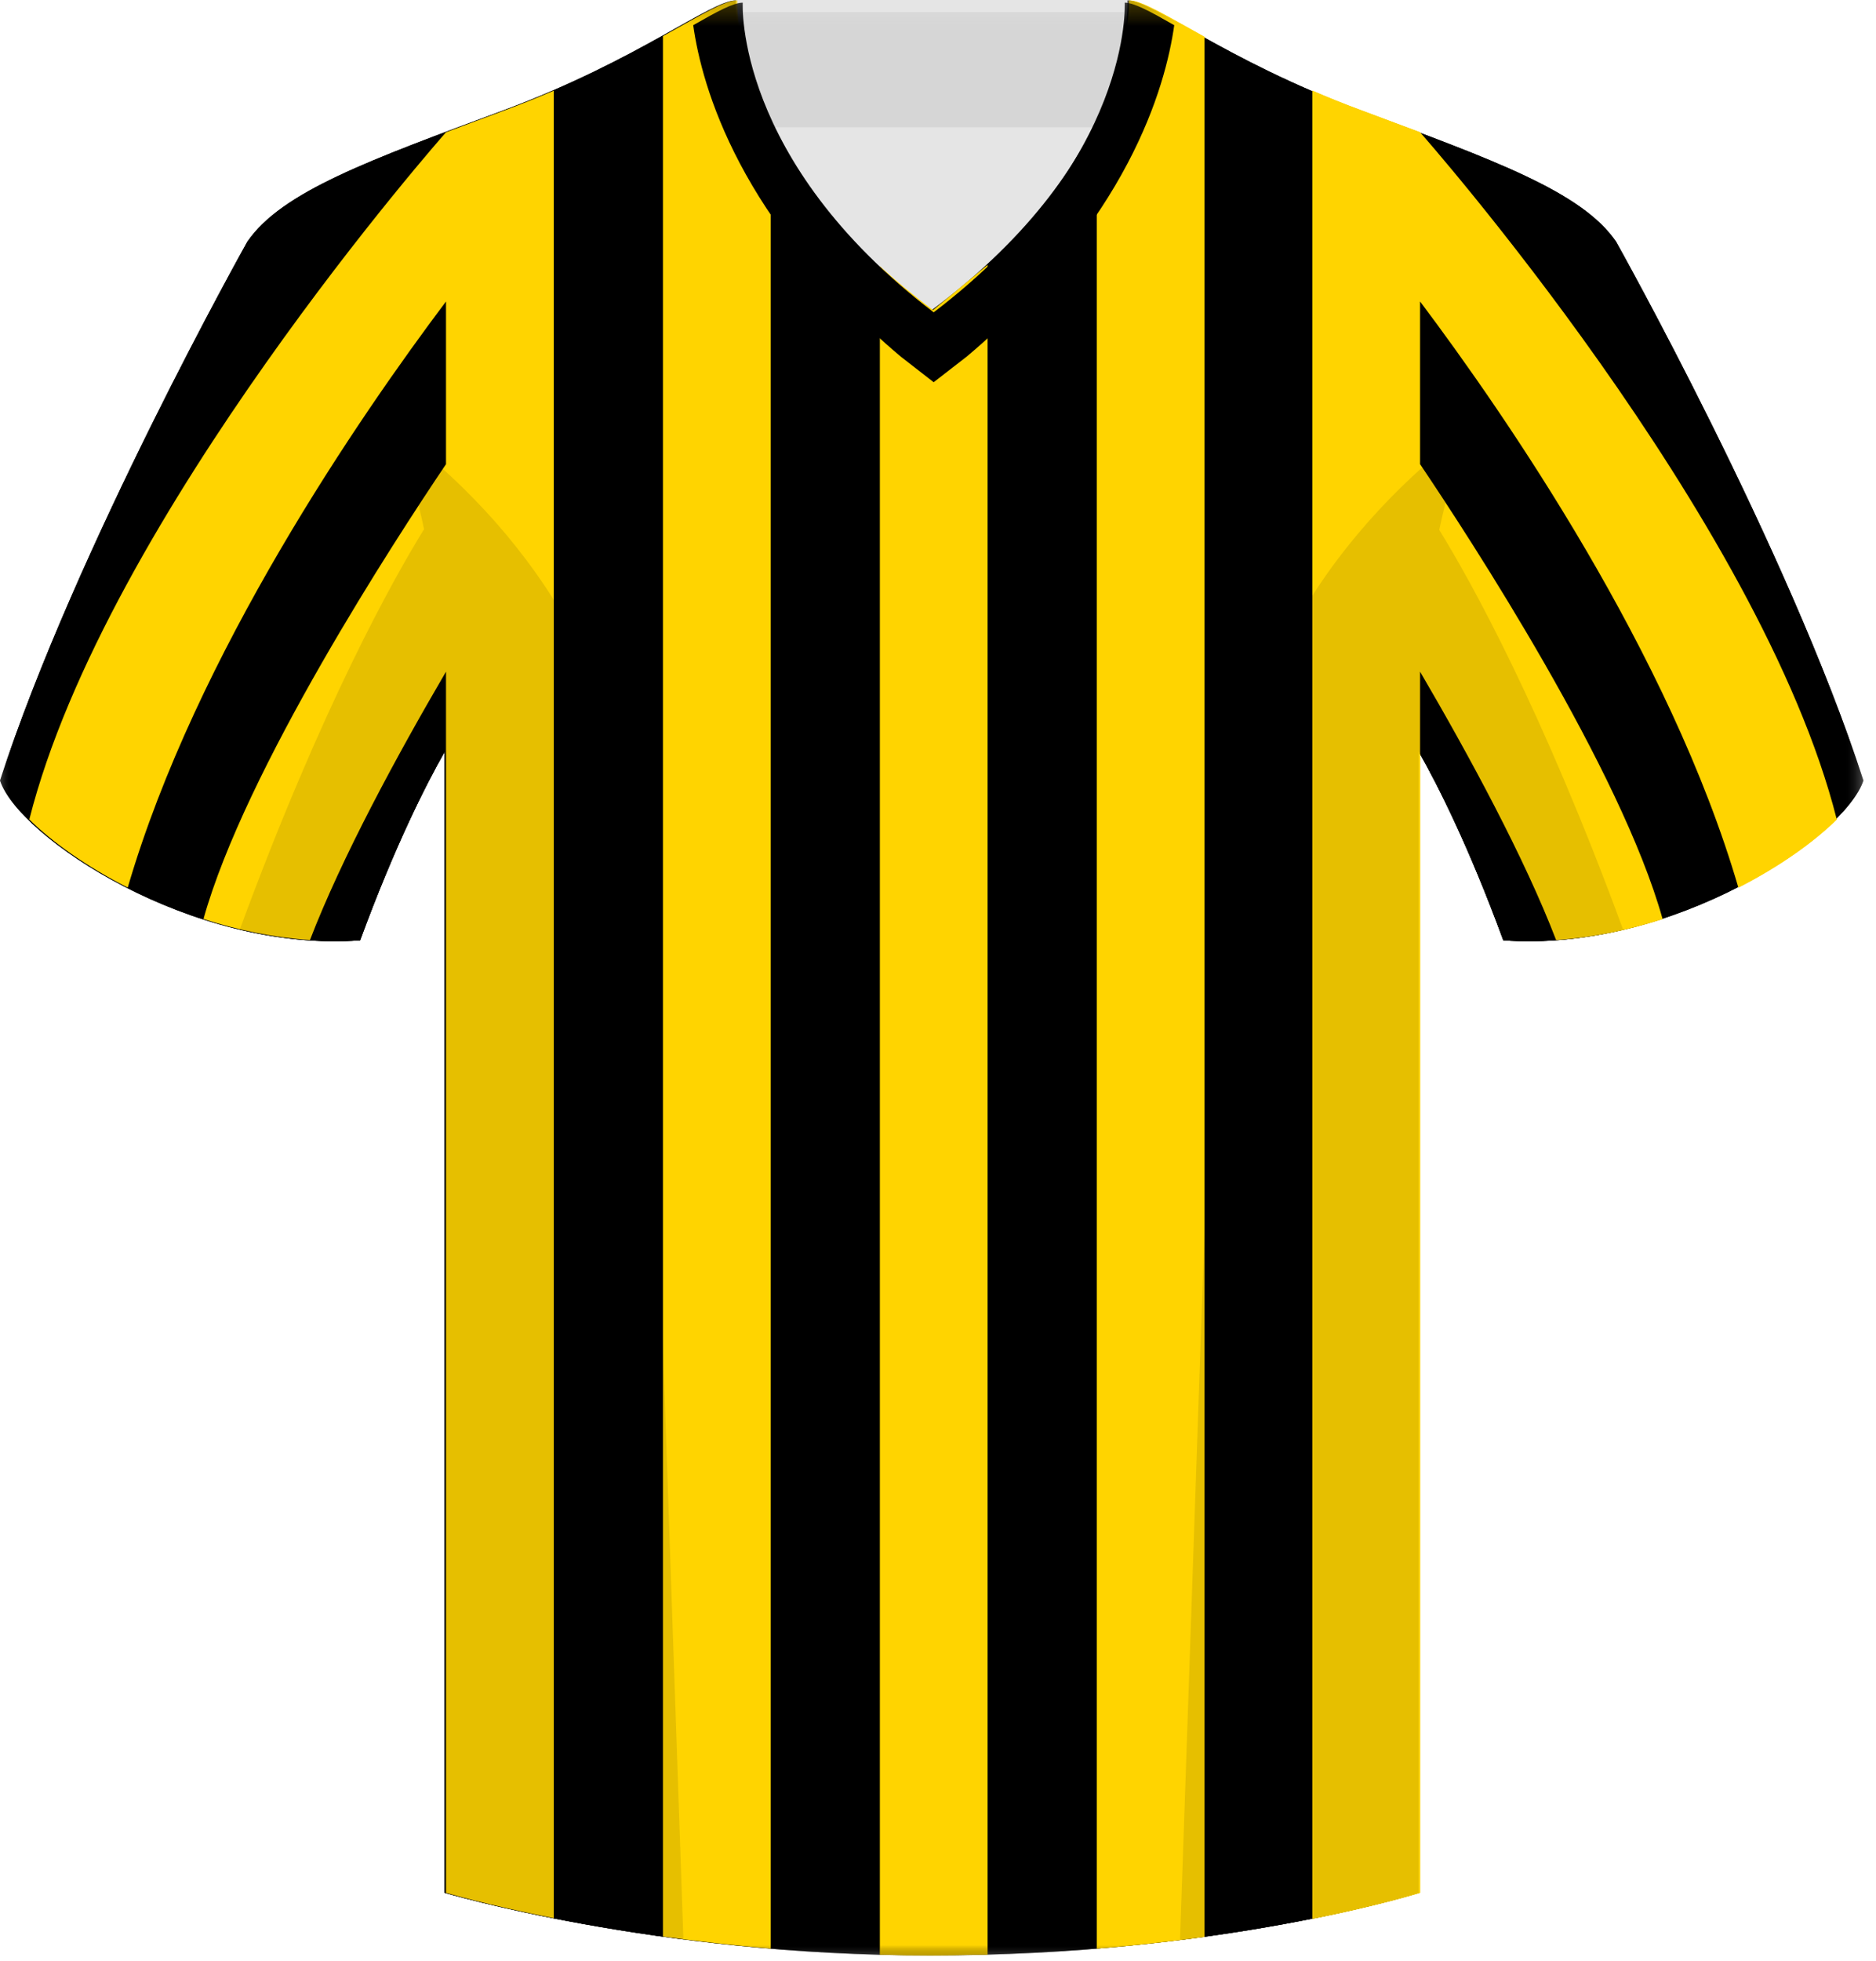
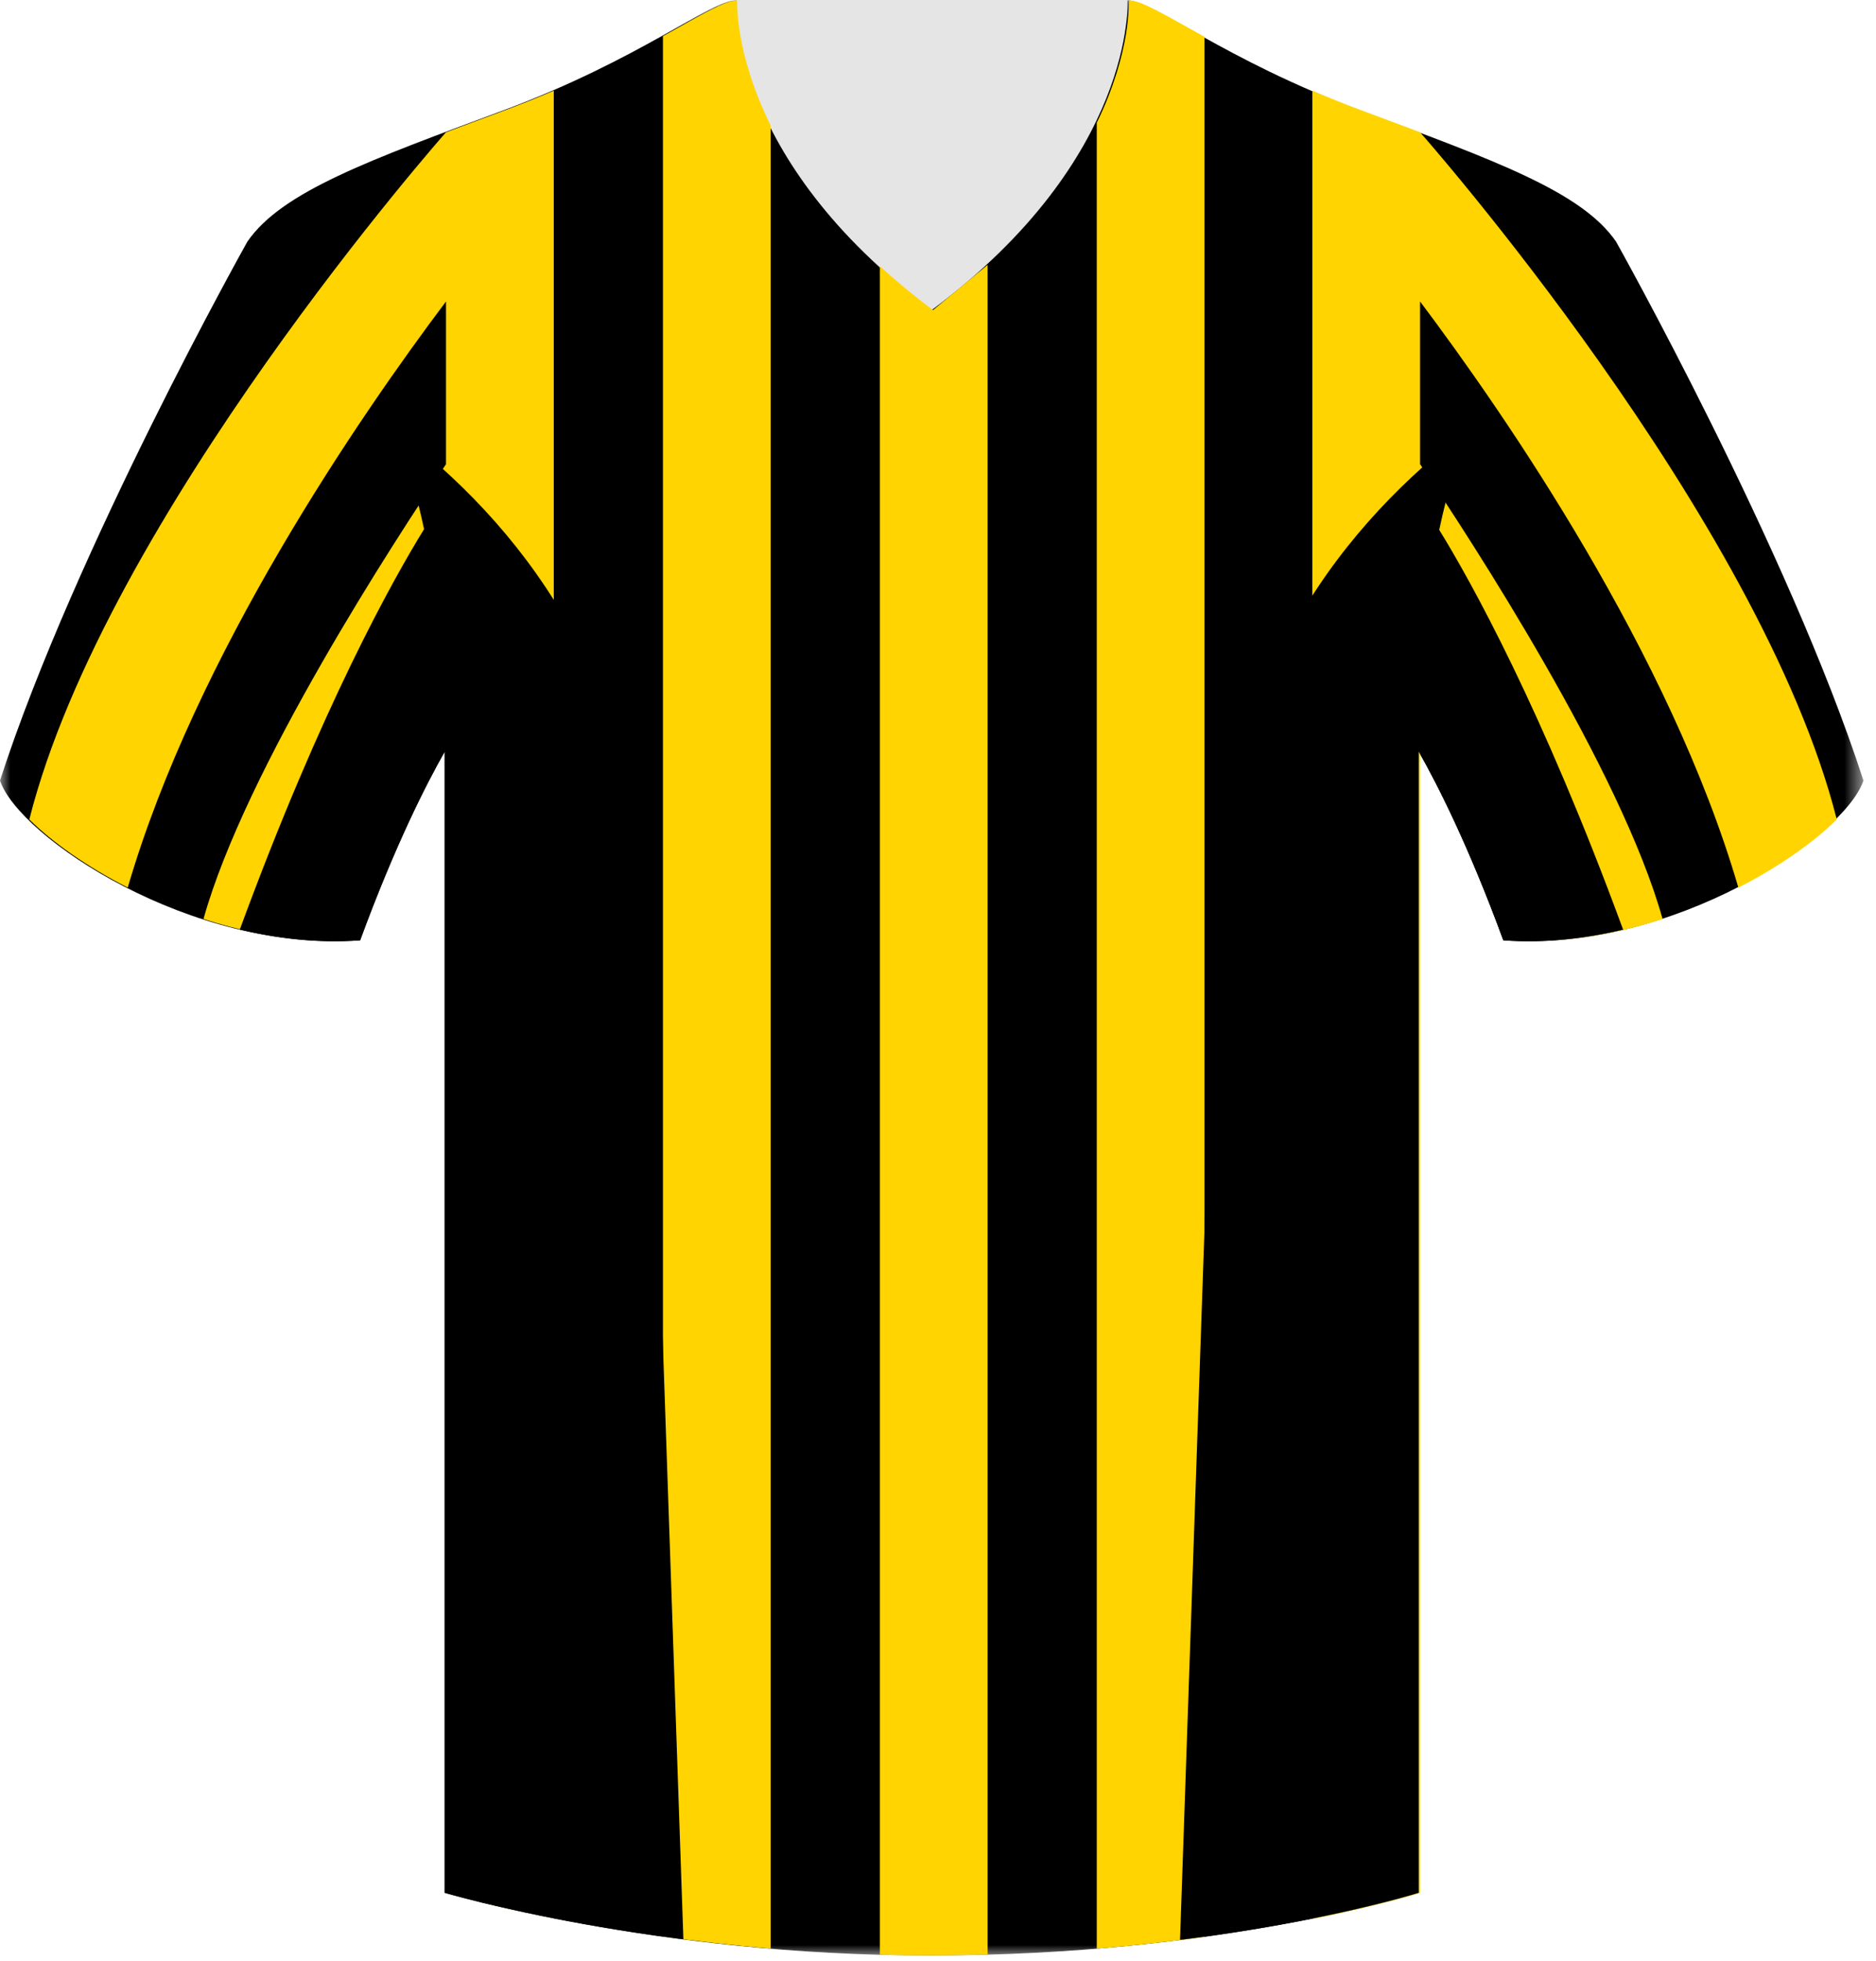
<svg xmlns="http://www.w3.org/2000/svg" xmlns:xlink="http://www.w3.org/1999/xlink" width="89px" height="93px" viewBox="0 0 89 93" version="1.1">
  <title>wilhelmus</title>
  <desc>Created with Sketch.</desc>
  <defs>
    <polygon id="path-1" points="0 0.292 0 93 88.404 93 88.404 0.292" />
-     <polygon id="path-3" points="0 93 88.404 93 88.404 0.274 0 0.274" />
  </defs>
  <g id="Page-1" stroke="none" stroke-width="1" fill="none" fill-rule="evenodd">
    <g id="wilhelmus" transform="translate(0, -1)">
      <polygon id="Fill-1" fill="#E5E5E5" points="34.88 19.25 53.65 19.25 53.65 1 34.88 1" />
      <g id="Group-35" transform="translate(0, 0.726)">
        <g id="Group-4">
          <mask id="mask-2" fill="white">
            <use xlink:href="#path-1" />
          </mask>
          <g id="Clip-3" />
          <path d="M76.668,11.732 L76.667,11.732 L76.668,11.732 C75.033,9.355 70.873,7.869 64.483,5.492 C58.098,3.115 54.68,0.292 53.49,0.292 C53.49,0.292 53.916,7.75 44.202,14.977 C34.488,7.75 34.914,0.292 34.914,0.292 C33.727,0.292 30.309,3.115 23.92,5.492 C17.531,7.869 13.371,9.355 11.736,11.732 L11.737,11.732 L11.736,11.732 C11.736,11.732 3.565,26.292 -0,37.286 C0.892,39.961 9.064,45.458 17.085,44.863 C18.73,40.384 20.204,37.487 21.098,35.916 L21.098,90.028 C21.098,90.028 31.051,93 44.125,93 C57.942,93 67.309,90.028 67.309,90.028 L67.309,35.915 C68.2,37.487 69.674,40.384 71.319,44.863 C79.342,45.458 87.514,39.961 88.404,37.286 C84.839,26.292 76.668,11.732 76.668,11.732" id="Fill-2" fill="#000000" mask="url(#mask-2)" />
        </g>
        <path d="M34.976,0.292 C34.384,0.292 33.24,0.993 31.451,1.988 L31.451,92.101 C33.021,92.318 34.734,92.518 36.562,92.672 L36.562,6.223 C34.839,2.757 34.976,0.292 34.976,0.292" id="Fill-5" fill="#FFD400" />
        <path d="M44.264,14.977 C43.331,14.283 42.495,13.586 41.742,12.897 L41.742,92.964 C42.542,92.988 43.359,92.998 44.188,92.998 C45.096,92.998 44.124,92.999 46.853,92.96 L46.853,12.834" id="Fill-7" fill="#FFD400" />
        <path d="M53.553,0.292 C53.553,0.292 53.688,2.694 52.032,6.094 L52.032,92.676 C53.875,92.524 55.585,92.333 57.145,92.119 L57.145,2.024 C55.32,1.01 54.154,0.292 53.553,0.292" id="Fill-9" fill="#FFD400" />
        <path d="M23.982,5.492 C22.984,5.863 22.045,6.211 21.159,6.546 C21.156,6.549 5.008,24.804 1.391,39.131 C2.465,40.196 4.092,41.358 6.06,42.363 C9.294,31.284 17.095,19.971 21.159,14.57 L21.159,22.285 C18.758,25.844 11.631,36.769 9.653,43.852 C11.256,44.374 12.965,44.729 14.705,44.849 C16.204,40.954 18.8,36.153 21.159,32.123 L21.159,35.916 L21.159,90.028 C21.159,90.028 23.052,90.594 26.272,91.23 L26.272,4.572 C25.555,4.882 24.794,5.189 23.982,5.492" id="Fill-11" fill="#FFD400" />
        <path d="M67.37,6.546 C66.482,6.211 65.545,5.862 64.549,5.491 C63.736,5.191 62.974,4.882 62.258,4.571 L62.258,91.266 C65.516,90.613 67.37,90.027 67.37,90.027 L67.37,35.915 L67.37,32.123 C69.727,36.152 72.326,40.953 73.825,44.851 C75.563,44.731 77.27,44.374 78.876,43.854 C76.897,36.771 69.77,25.844 67.37,22.284 L67.37,14.569 C71.432,19.973 79.236,31.283 82.47,42.362 C84.436,41.359 86.063,40.195 87.139,39.131 C83.518,24.804 67.372,6.548 67.37,6.546" id="Fill-13" fill="#FFD400" />
        <g id="Group-19" transform="translate(11, 20)" fill="#000000">
          <path d="M57.279,5.399 C57.669,3.566 58.148,1.975 58.689,0.606 C52.874,5.036 47.053,12.143 46.642,24.093 C46.132,38.955 45.359,61.315 44.982,72.262 C52.019,71.382 56.307,70.028 56.307,70.028 L56.307,15.915 C57.2,17.487 58.675,20.384 60.319,24.863 C62.24,25.004 64.168,24.792 66.004,24.358 C62.135,13.833 58.758,7.799 57.279,5.399" id="Fill-15" />
          <path d="M7.715,0.606 C8.253,1.965 8.733,3.545 9.118,5.366 C7.659,7.731 4.27,13.76 0.376,24.352 C2.22,24.791 4.155,25.004 6.085,24.863 C7.732,20.384 9.204,17.487 10.097,15.915 L10.097,70.028 C10.097,70.028 14.563,71.355 21.421,72.235 C21.043,61.277 20.275,38.941 19.762,24.093 C19.35,12.143 13.53,5.036 7.715,0.606" id="Fill-17" />
        </g>
        <mask id="mask-4" fill="white">
          <use xlink:href="#path-3" />
        </mask>
        <g id="Clip-21" />
        <polygon id="Fill-20" fill="#D6D6D6" mask="url(#mask-4)" points="35.076 6.308 53.328 6.308 53.328 0.849 35.076 0.849" />
-         <path d="M42.734,17.184 L44.295,18.398 L45.861,17.184 C53.498,10.759 55.295,4.413 55.707,1.468 C54.579,0.822 53.803,0.401 53.359,0.401 C53.359,0.401 53.774,7.859 44.296,15.084 C34.82,7.859 35.236,0.401 35.236,0.401 C34.791,0.401 34.016,0.822 32.887,1.468 C33.299,4.413 35.094,10.759 42.734,17.184" id="Fill-22" fill="#000000" mask="url(#mask-4)" />
+         <path d="M42.734,17.184 L44.295,18.398 L45.861,17.184 C53.498,10.759 55.295,4.413 55.707,1.468 C54.579,0.822 53.803,0.401 53.359,0.401 C34.82,7.859 35.236,0.401 35.236,0.401 C34.791,0.401 34.016,0.822 32.887,1.468 C33.299,4.413 35.094,10.759 42.734,17.184" id="Fill-22" fill="#000000" mask="url(#mask-4)" />
        <polygon id="Fill-23" fill="#E5E5E5" mask="url(#mask-4)" points="34.879 18.524 53.649 18.524 53.649 0.273 34.879 0.273" />
-         <path d="M76.668,11.732 L76.667,11.732 L76.668,11.732 C75.033,9.355 70.873,7.869 64.483,5.492 C58.098,3.115 54.68,0.292 53.49,0.292 C53.49,0.292 53.916,7.75 44.202,14.977 C34.488,7.75 34.914,0.292 34.914,0.292 C33.727,0.292 30.309,3.115 23.92,5.492 C17.531,7.869 13.371,9.355 11.736,11.732 L11.737,11.732 L11.736,11.732 C11.736,11.732 3.565,26.292 -0,37.286 C0.892,39.961 9.064,45.458 17.085,44.863 C18.73,40.384 20.204,37.487 21.098,35.916 L21.098,90.028 C21.098,90.028 31.051,93 44.125,93 C57.942,93 67.309,90.028 67.309,90.028 L67.309,35.915 C68.2,37.487 69.674,40.384 71.319,44.863 C79.342,45.458 87.514,39.961 88.404,37.286 C84.839,26.292 76.668,11.732 76.668,11.732" id="Fill-24" fill="#000000" mask="url(#mask-4)" />
        <path d="M34.976,0.292 C34.384,0.292 33.24,0.993 31.451,1.988 L31.451,92.101 C33.021,92.318 34.734,92.518 36.562,92.672 L36.562,6.223 C34.839,2.757 34.976,0.292 34.976,0.292" id="Fill-25" fill="#FFD400" mask="url(#mask-4)" />
        <path d="M44.264,14.977 C43.331,14.283 42.495,13.586 41.742,12.897 L41.742,92.964 C42.542,92.988 43.359,92.998 44.188,92.998 C45.096,92.998 44.124,92.999 46.853,92.96 L46.853,12.834" id="Fill-26" fill="#FFD400" mask="url(#mask-4)" />
        <path d="M53.553,0.292 C53.553,0.292 53.688,2.694 52.032,6.094 L52.032,92.676 C53.875,92.524 55.585,92.333 57.145,92.119 L57.145,2.024 C55.32,1.01 54.154,0.292 53.553,0.292" id="Fill-27" fill="#FFD400" mask="url(#mask-4)" />
-         <path d="M23.982,5.492 C22.984,5.863 22.045,6.211 21.159,6.546 C21.156,6.549 5.008,24.804 1.391,39.131 C2.465,40.196 4.092,41.358 6.06,42.363 C9.294,31.284 17.095,19.971 21.159,14.57 L21.159,22.285 C18.758,25.844 11.631,36.769 9.653,43.852 C11.256,44.374 12.965,44.729 14.705,44.849 C16.204,40.954 18.8,36.153 21.159,32.123 L21.159,35.916 L21.159,90.028 C21.159,90.028 23.052,90.594 26.272,91.23 L26.272,4.572 C25.555,4.882 24.794,5.189 23.982,5.492" id="Fill-28" fill="#FFD400" mask="url(#mask-4)" />
        <path d="M67.37,6.546 C66.482,6.211 65.545,5.862 64.549,5.491 C63.736,5.191 62.974,4.882 62.258,4.571 L62.258,91.266 C65.516,90.613 67.37,90.027 67.37,90.027 L67.37,35.915 L67.37,32.123 C69.727,36.152 72.326,40.953 73.825,44.851 C75.563,44.731 77.27,44.374 78.876,43.854 C76.897,36.771 69.77,25.844 67.37,22.284 L67.37,14.569 C71.432,19.973 79.236,31.283 82.47,42.362 C84.436,41.359 86.063,40.195 87.139,39.131 C83.518,24.804 67.372,6.548 67.37,6.546" id="Fill-29" fill="#FFD400" mask="url(#mask-4)" />
        <g id="Group-32" mask="url(#mask-4)" fill="#000000" opacity="0.1">
          <g transform="translate(11, 20)">
            <path d="M57.279,5.399 C57.669,3.566 58.148,1.975 58.689,0.606 C52.874,5.036 47.053,12.143 46.642,24.093 C46.132,38.955 45.359,61.315 44.982,72.262 C52.019,71.382 56.307,70.028 56.307,70.028 L56.307,15.915 C57.2,17.487 58.675,20.384 60.319,24.863 C62.24,25.004 64.168,24.792 66.004,24.358 C62.135,13.833 58.758,7.799 57.279,5.399" id="Fill-30" />
            <path d="M7.715,0.606 C8.253,1.965 8.733,3.545 9.118,5.366 C7.659,7.731 4.27,13.76 0.376,24.352 C2.22,24.791 4.155,25.004 6.085,24.863 C7.732,20.384 9.204,17.487 10.097,15.915 L10.097,70.028 C10.097,70.028 14.563,71.355 21.421,72.235 C21.043,61.277 20.275,38.941 19.762,24.093 C19.35,12.143 13.53,5.036 7.715,0.606" id="Fill-31" />
          </g>
        </g>
-         <polygon id="Fill-33" fill="#D6D6D6" mask="url(#mask-4)" points="35.076 6.308 53.328 6.308 53.328 0.849 35.076 0.849" />
        <path d="M42.734,17.184 L44.295,18.398 L45.861,17.184 C53.498,10.759 55.295,4.413 55.707,1.468 C54.579,0.822 53.803,0.401 53.359,0.401 C53.359,0.401 53.774,7.859 44.296,15.084 C34.82,7.859 35.236,0.401 35.236,0.401 C34.791,0.401 34.016,0.822 32.887,1.468 C33.299,4.413 35.094,10.759 42.734,17.184" id="Fill-34" fill="#000000" mask="url(#mask-4)" />
      </g>
    </g>
  </g>
</svg>